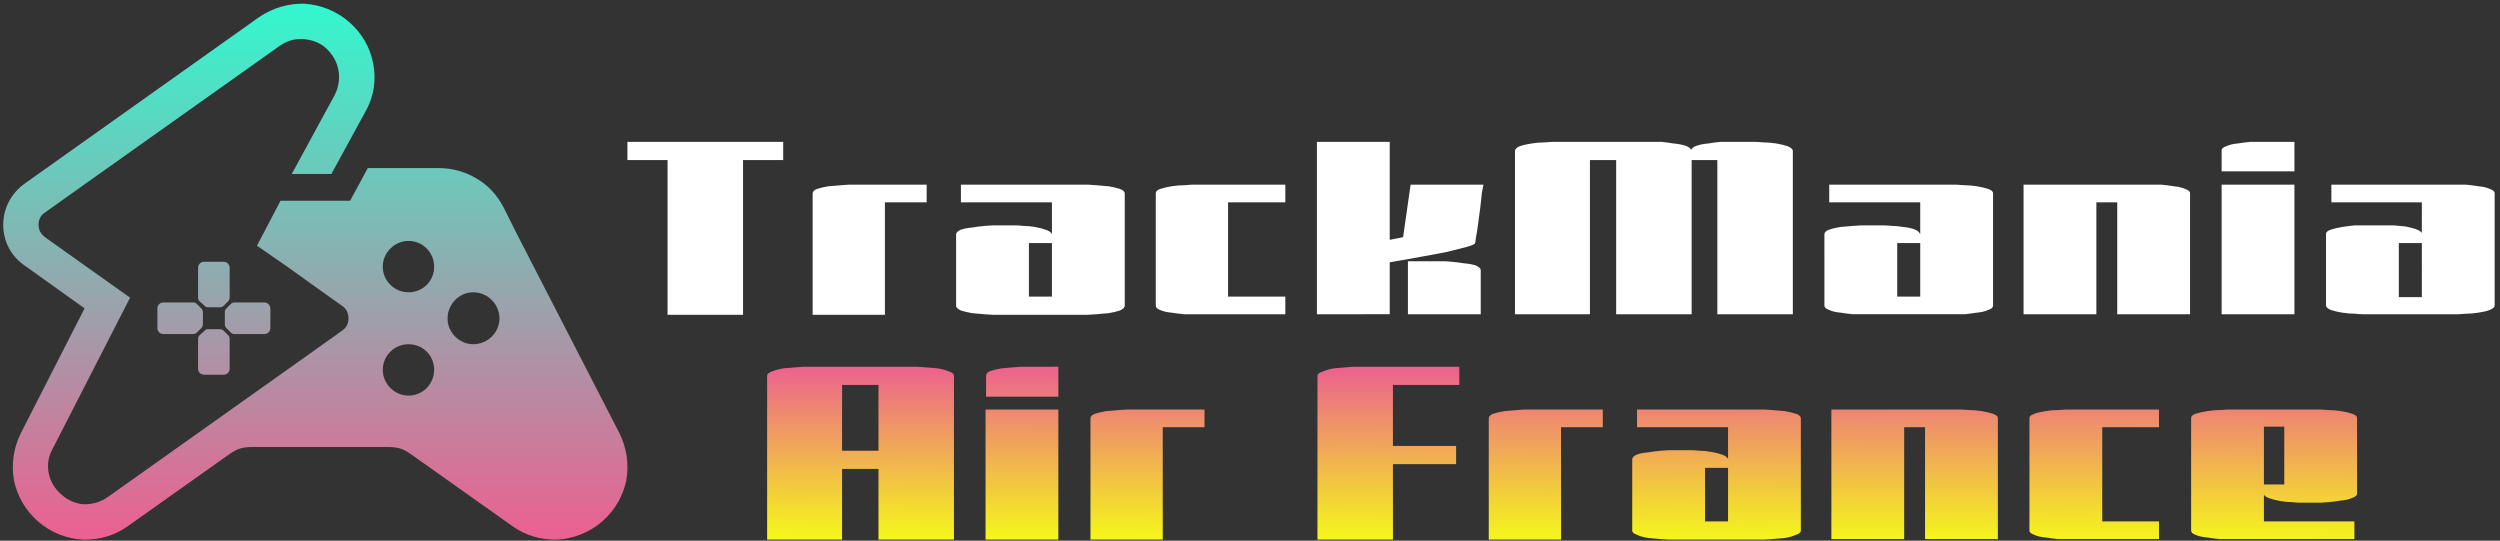
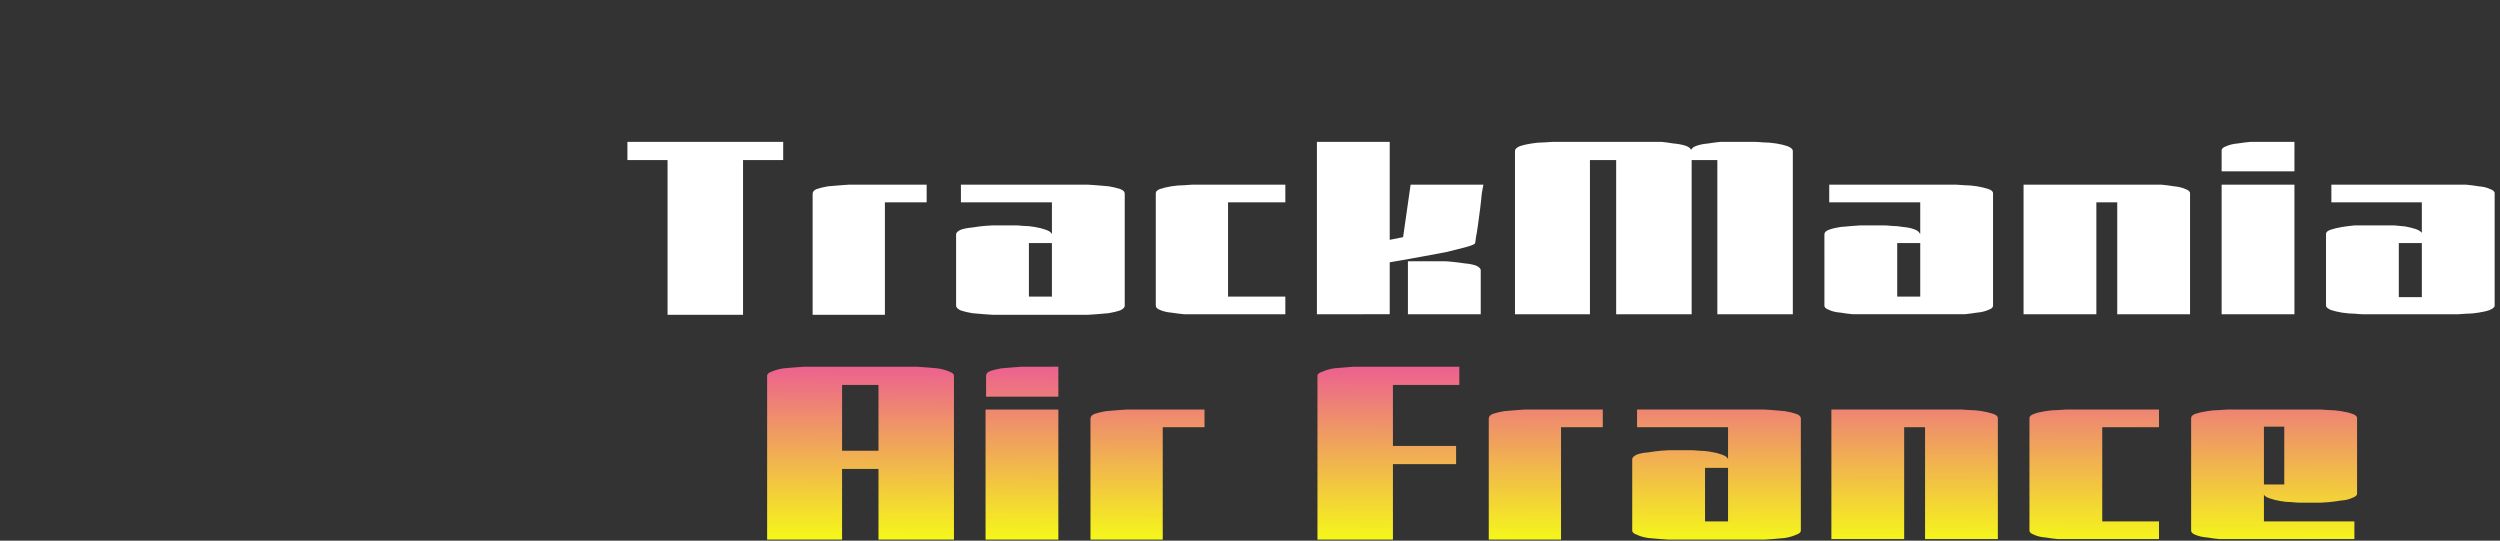
<svg xmlns="http://www.w3.org/2000/svg" width="467" height="101" version="1.2">
  <rect width="100%" height="100%" fill="#333333" stroke="none" />
  <defs>
    <linearGradient id="a" x2="1" gradientTransform="matrix(-.023 99.991 -116.472 -.027 58.929 .741)" gradientUnits="userSpaceOnUse">
      <stop offset="0" stop-color="#32f8cf" />
      <stop offset="1" stop-color="#ec6090" />
    </linearGradient>
    <linearGradient id="b" x2="1" gradientTransform="matrix(-.059 32.217 -294.673 -.543 291.84 68.542)" gradientUnits="userSpaceOnUse">
      <stop offset="0" stop-color="#ec6090" />
      <stop offset="1" stop-color="#f5f61b" />
    </linearGradient>
  </defs>
-   <path fill-rule="evenodd" d="M4.6 49.6c-2.5-1.7-4-4.5-4-7.6 0-3.1 1.5-5.9 4-7.7L48.4 3.2C50.9 1.5 53.9.6 56.9.7c3.1.2 6 1.4 8.3 3.4 2.3 2 3.9 4.6 4.5 7.7.6 3 .2 6.1-1.3 8.8l-6.5 11.9h-7.4l8.1-14.9c.7-1.5.9-3.1.6-4.6-.3-1.5-1.1-2.9-2.3-4-1.2-1.1-2.8-1.6-4.3-1.7-1.5-.1-3 .3-4.4 1.3L15 35l-6.6 4.7c-.8.5-1.2 1.3-1.2 2.3 0 .9.4 1.7 1.2 2.3L15 49l9.3 6.6L9.8 83.9c-.8 1.4-1 3-.7 4.5.3 1.5 1.1 2.9 2.4 4 1.2 1.1 2.7 1.7 4.2 1.8 1.6 0 3.1-.4 4.5-1.4l37.2-26.4 6.6-4.7c.7-.5 1.1-1.3 1.1-2.2 0-1-.4-1.8-1.1-2.3l-6.6-4.7-3.9-2.8-5.5-3.8 4.4-8.4h13l3.3-6.1H82c2.5 0 5 .7 7.1 2 2.1 1.2 3.8 3.1 5 5.4l2.4 4.8 19.2 37.3c1.4 2.8 1.8 5.9 1.3 8.8-.6 2.9-2.1 5.6-4.5 7.7-2.4 2.1-5.4 3.2-8.3 3.4-3 .1-6-.7-8.6-2.6L76.7 84.8q-1-.7-1.9-1-1-.3-2.2-.3H47q-1.2 0-2.2.3-.9.3-1.9 1L24 98.2c-2.6 1.9-5.6 2.7-8.6 2.6-3-.2-5.9-1.3-8.3-3.4-2.4-2.1-3.9-4.8-4.5-7.7-.5-2.9-.1-6 1.3-8.8l11.9-23.3zm33.5-.7h3.7c.6 0 1.1.5 1.1 1.1v5.6q0 .4-.3.7l-.8.8q-.3.3-.7.3h-2.3q-.4 0-.6-.3l-.9-.8q-.3-.3-.3-.7V50c0-.6.5-1.1 1.1-1.1zm5.7 7.6h5.6c.6 0 1.1.5 1.1 1.1v3.7c0 .6-.5 1.1-1.1 1.1h-5.6q-.4 0-.7-.3l-.8-.8q-.3-.3-.3-.7v-2.3q0-.4.3-.7l.8-.8q.3-.3.7-.3zm-.9 6.8v5.6c0 .6-.5 1.1-1.1 1.1h-3.7c-.6 0-1.1-.5-1.1-1.1v-5.6q0-.4.3-.7l.9-.8q.2-.3.6-.3h2.3q.4 0 .7.3l.8.8q.3.3.3.7zm-6.8-.9h-5.6c-.6 0-1.1-.5-1.1-1.1v-3.7c0-.6.5-1.1 1.1-1.1h5.6q.4 0 .7.3l.8.8q.3.3.3.7v2.3q0 .4-.3.7l-.8.8q-.3.3-.7.3zm40.2-7.8c2.7 0 4.8-2.1 4.8-4.8 0-2.6-2.1-4.8-4.8-4.8-2.6 0-4.8 2.2-4.8 4.8 0 2.7 2.2 4.8 4.8 4.8zm-4.8 14.5c0 2.6 2.2 4.8 4.8 4.8 2.7 0 4.8-2.2 4.8-4.8 0-2.7-2.1-4.8-4.8-4.8-2.6 0-4.8 2.1-4.8 4.8zm12.1-9.6c0 2.6 2.2 4.8 4.8 4.8 2.7 0 4.9-2.2 4.9-4.8 0-2.7-2.2-4.9-4.9-4.9-2.6 0-4.8 2.2-4.8 4.9z" style="fill:url(#a)" />
  <path d="M138.8 29.9v28.9h-14.1V29.9h-7.5v-3.4h29.1v3.4zm26.5 7.9v21h-13.5V36.2q0-.6.8-.9.9-.3 2.1-.5 1.3-.1 2.4-.2 1.1-.1 1.4-.1h14.6v3.3zm31.2 0h-17v-3.3h23.8q.4 0 1.5.1t2.3.2q1.2.2 2.1.5.9.3.9.9v20.9q0 .5-.9.9-.9.3-2.1.5-1.2.1-2.3.2-1.1.1-1.5.1h-17.9q-.4 0-1.5-.1t-2.3-.2q-1.2-.2-2.1-.5-.9-.4-.9-.9V43.8q0-.5.9-.9.9-.3 2.1-.4 1.2-.2 2.3-.3 1.1-.1 1.5-.1h4.3q.5 0 1.5.1 1 0 2.1.2 1.2.2 2 .5.9.3 1.1.7.1 0 .1.2zm0 17.6v-10h-4.3v10zm26.1-20.9h17.5v3.3h-10.7v17.6h10.7v3.3h-18.9q-1.1-.1-2.4-.3-1.2-.1-2.1-.5-.8-.3-.8-.8v-21q0-.5.8-.8.9-.3 2.1-.5 1.3-.2 2.4-.2 1.1-.1 1.4-.1zM246 58.7V26.5h13.6v18.3l2.5-.5 1.4-9.8h13.6q-.1.4-.3 1.6-.1 1.2-.3 2.8l-.4 3q-.2 1.5-.4 2.5-.1 1-.2 1.1-.3.3-1.8.7-1.5.4-3.6.9-2.1.4-4.3.8-2.2.4-3.9.7-1.7.3-2.3.4v9.7zm30.6-8.2v8.2H263v-9.9h6.8q.4 0 1.4.1 1.1.1 2.4.3 1.2.1 2.1.4.9.4.9.9zm58.3-22.3v30.5h-14.1V29.9H316v28.8h-14.1V29.9H297v28.8h-14V28.2q0-.5.9-.9.9-.3 2.2-.5 1.2-.2 2.4-.2 1.1-.1 1.5-.1h20.4q1 .1 2.2.3 1.2.1 2.2.4.9.3 1.1.8.2-.5 1.1-.8.9-.3 2.1-.4 1.2-.2 2.3-.3h6.4q.5 0 1.6.1 1.1 0 2.4.2 1.2.2 2.1.5 1 .4 1 .9zm23.8 9.6h-17v-3.3h23.8q.4 0 1.5.1 1 0 2.3.2 1.2.2 2.1.5.9.3.9.8v21q0 .5-.9.8-.9.4-2.1.5-1.3.2-2.3.3h-20.9q-1.1-.1-2.3-.3-1.3-.1-2.1-.5-.9-.3-.9-.8V43.8q0-.6.9-.9.8-.3 2.1-.5 1.2-.1 2.3-.2 1.1-.1 1.5-.1h4.3q.5 0 1.5.1 1 0 2.1.2 1.2.1 2 .4.9.3 1.1.8.1 0 .1.2zm0 17.6v-10h-4.3v10zm32.9-17.6v20.9H378V34.5h25.8q1.1.1 2.3.3 1.2.1 2.1.5.9.3.9.8v22.6h-13.6V37.8zm37-11.3V32H415v-3.9q0-.5.9-.8.9-.4 2.1-.5 1.3-.2 2.4-.3h1.4zM415 58.7V34.5h13.6v24.2zm37.4-20.9h-16.9v-3.3h25.2q1.1.1 2.3.3 1.3.1 2.1.5.9.3.9.8v21q0 .4-.9.8-.8.3-2.1.5-1.2.2-2.3.2-1.1.1-1.5.1h-17.9q-.4 0-1.4-.1-1.1 0-2.4-.2-1.2-.2-2.1-.5-.9-.4-.9-.8V43.7q0-.5.9-.8.9-.3 2.1-.5 1.3-.2 2.4-.3H447.2q1 .1 2.1.2 1.1.2 2 .5.8.3 1.1.7v.2zm0 17.7V45.4h-4.3v10.1z" style="fill:#fff" />
  <path d="M157.3 87.6v13.2h-14V70.2q0-.5.9-.8.9-.4 2.2-.6l2.4-.2q1.1-.1 1.5-.1h20.9q.4 0 1.5.1t2.4.2q1.3.2 2.2.6.9.3.9.8v30.6h-14.1V87.6zm0-15.7v12.3h6.8V71.9zm40.4-3.4v5.6h-13.5v-3.9q0-.6.8-.9.9-.3 2.1-.5 1.3-.1 2.4-.2 1.1-.1 1.4-.1zm-13.6 32.3V76.5h13.6v24.3zm33.1-21v21h-13.5V78.2q0-.6.8-.9.9-.3 2.1-.5 1.3-.1 2.4-.2 1.1-.1 1.5-.1H225v3.3zm43 6.9v14.1h-14.1V70.2q0-.5 1-.8.9-.4 2.1-.6 1.3-.1 2.4-.2 1.1-.1 1.6-.1h19.4v3.4h-12.4v11.4H272v3.4zm31.4-6.9v21h-13.5V78.2q0-.6.8-.9.9-.3 2.1-.5 1.3-.1 2.4-.2 1.1-.1 1.4-.1h14.6v3.3zm31.2 0h-17v-3.3h23.8q.4 0 1.5.1 1 .1 2.3.2 1.2.2 2.1.5.9.3.9.9v20.9q0 .5-.9.8-.9.4-2.1.6-1.3.1-2.3.2-1.1.1-1.5.1h-17.9q-.4 0-1.5-.1t-2.3-.2q-1.3-.2-2.1-.6-.9-.3-.9-.8V85.8q0-.5.9-.9.8-.3 2.1-.4 1.2-.2 2.3-.3 1.1-.1 1.5-.1h4.3q.5 0 1.5.1 1 0 2.1.2 1.2.2 2 .5.9.3 1.1.7.1 0 .1.2zm0 17.6v-10h-4.3v10zm32.9-17.6v20.9h-13.6V76.5h24.3q.4 0 1.5.1 1.1 0 2.3.2 1.2.2 2.1.5.9.3.9.8v22.6h-13.6V79.8zm30.2-3.3h17.4v3.3h-10.6v17.6h10.6v3.3h-18.9q-1.1-.1-2.3-.3-1.3-.1-2.1-.5-.9-.3-.9-.8v-21q0-.5.9-.8.8-.3 2.1-.5 1.2-.2 2.3-.2 1.1-.1 1.5-.1zm37 20.9h16.9v3.3h-25.2q-1.1-.1-2.3-.3-1.3-.1-2.2-.5-.8-.3-.8-.8v-21q0-.5.8-.8.9-.3 2.2-.5 1.2-.2 2.3-.2 1.1-.1 1.5-.1h17.4q.4 0 1.5.1 1.1 0 2.3.2 1.3.2 2.1.5.9.3.9.8v14.1q0 .5-.9.8-.8.4-2.1.5-1.2.2-2.3.3-1.1.1-1.5.1h-3.9q-.5 0-1.5-.1-1 0-2.1-.2-1.2-.2-2-.5-.9-.3-1.1-.7zm0-17.7v10.8h3.8V79.7z" style="fill:url(#b)" />
</svg>